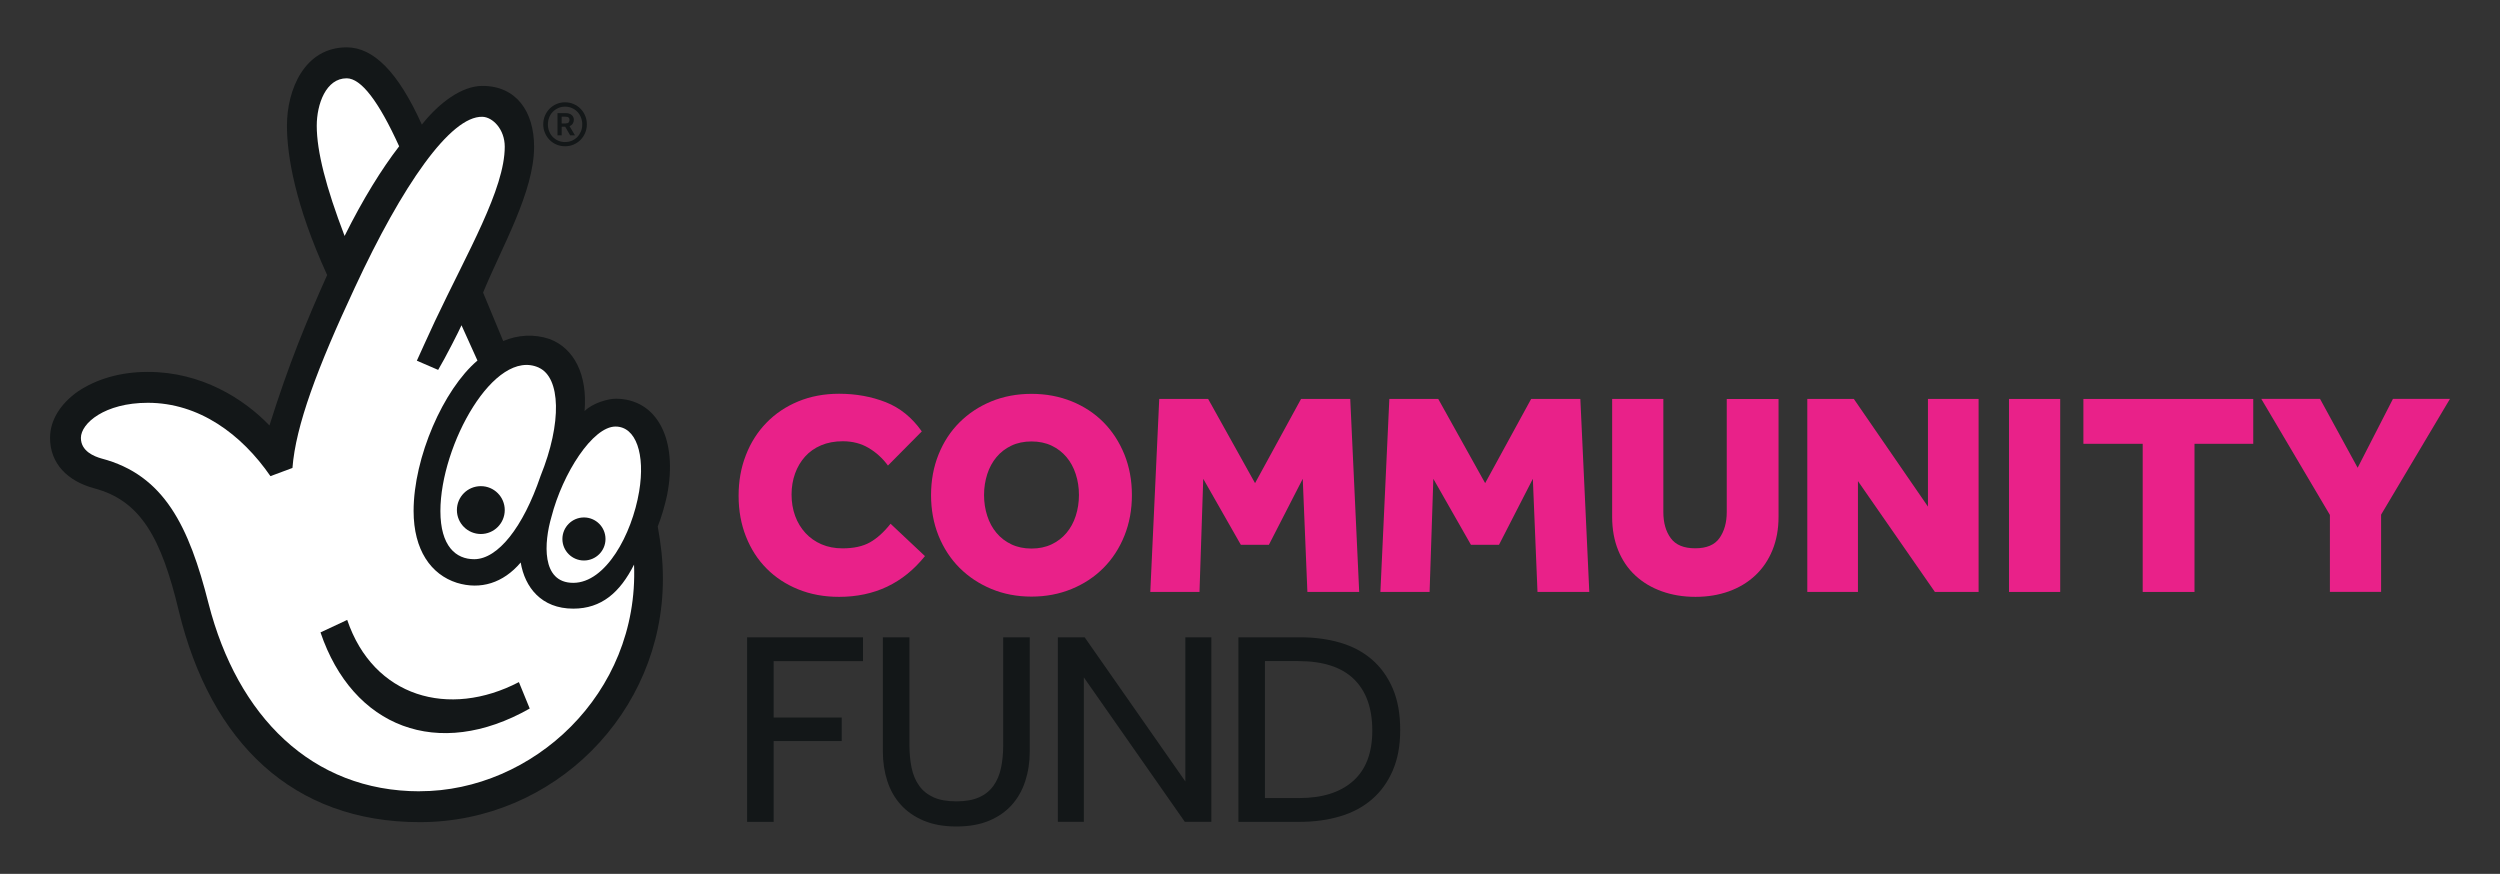
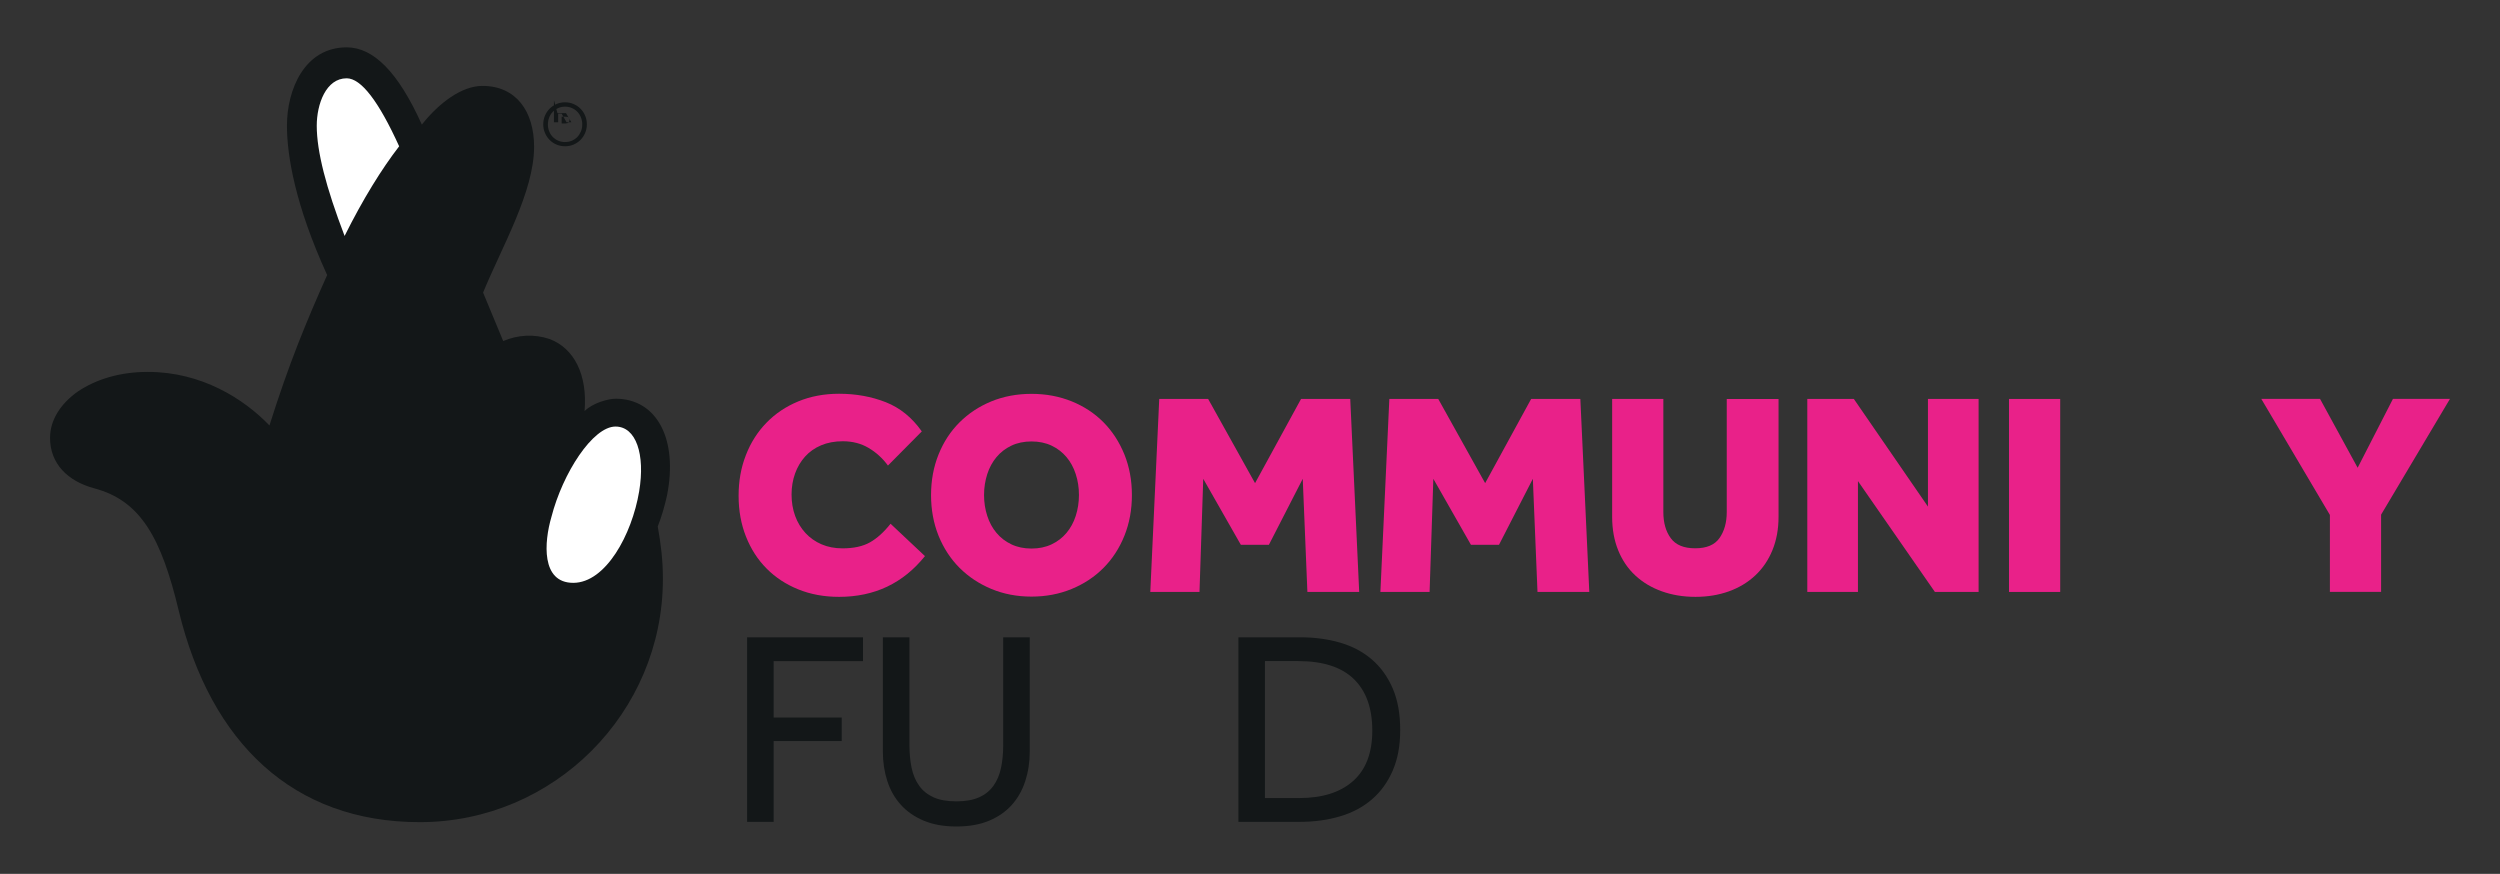
<svg xmlns="http://www.w3.org/2000/svg" id="Layer_1" viewBox="0 0 500 174.78">
  <rect x="0" y="0" width="500" height="174.78" fill="#333333" stroke="none" />
  <defs>
    <style>
      .cls-1 {
        fill: #131718;
      }

      .cls-2 {
        fill: #fff;
      }

      .cls-3 {
        fill: #e92189;
      }
    </style>
  </defs>
  <g>
    <path class="cls-3" d="M185,111.21c-4.36,5.44-10.09,8.16-17.19,8.16-2.97,0-5.69-.5-8.16-1.5-2.47-1-4.58-2.39-6.34-4.17-1.76-1.77-3.13-3.9-4.11-6.37-.98-2.47-1.48-5.19-1.48-8.16s.48-5.64,1.45-8.13c.96-2.49,2.33-4.65,4.11-6.48,1.77-1.83,3.9-3.26,6.37-4.28,2.47-1.02,5.19-1.53,8.16-1.53,3.36,0,6.46.56,9.32,1.68,2.86,1.12,5.27,3.07,7.23,5.85l-6.77,6.83c-1.08-1.47-2.37-2.64-3.88-3.53-1.51-.89-3.22-1.33-5.15-1.33-1.62,0-3.07.27-4.34.81-1.27.54-2.34,1.29-3.21,2.26-.87.97-1.53,2.09-2,3.39-.46,1.29-.7,2.69-.7,4.2s.24,2.97.72,4.28c.48,1.31,1.17,2.45,2.06,3.41.89.97,1.96,1.72,3.21,2.26,1.25.54,2.65.81,4.2.81,2.24,0,4.06-.4,5.47-1.19,1.41-.79,2.79-2.03,4.14-3.73l6.89,6.48Z" />
    <path class="cls-3" d="M206.3,119.32c-2.89,0-5.57-.51-8.02-1.53-2.45-1.02-4.57-2.43-6.37-4.22-1.79-1.79-3.19-3.94-4.2-6.42-1-2.49-1.5-5.2-1.5-8.13s.5-5.64,1.5-8.13c1-2.49,2.4-4.63,4.2-6.42,1.79-1.79,3.92-3.19,6.37-4.2,2.45-1,5.12-1.5,8.02-1.5s5.57.5,8.04,1.5c2.47,1,4.59,2.4,6.37,4.2,1.77,1.79,3.16,3.94,4.17,6.42,1,2.49,1.5,5.2,1.5,8.13s-.5,5.64-1.5,8.13c-1,2.49-2.39,4.63-4.17,6.42-1.77,1.79-3.9,3.2-6.37,4.22-2.47,1.02-5.15,1.53-8.04,1.53ZM206.3,109.71c1.5,0,2.84-.28,4.02-.84,1.18-.56,2.17-1.32,2.98-2.29.81-.96,1.43-2.1,1.85-3.41.42-1.31.64-2.7.64-4.17s-.21-2.85-.64-4.17c-.42-1.31-1.04-2.45-1.85-3.41-.81-.96-1.8-1.73-2.98-2.29-1.18-.56-2.52-.84-4.02-.84s-2.85.28-4.02.84c-1.18.56-2.17,1.32-2.98,2.29-.81.97-1.43,2.1-1.85,3.41-.42,1.31-.64,2.7-.64,4.17s.21,2.86.64,4.17c.42,1.31,1.04,2.45,1.85,3.41.81.97,1.8,1.73,2.98,2.29,1.18.56,2.52.84,4.02.84Z" />
    <path class="cls-3" d="M231.85,79.79h9.78l9.38,16.84,9.2-16.84h9.84l1.79,38.6h-10.36l-.93-22.63-6.77,13.2h-5.61l-7.52-13.2-.75,22.63h-9.84l1.79-38.6Z" />
    <path class="cls-3" d="M277.87,79.79h9.78l9.38,16.84,9.2-16.84h9.84l1.79,38.6h-10.36l-.93-22.63-6.77,13.2h-5.61l-7.52-13.2-.75,22.63h-9.84l1.79-38.6Z" />
    <path class="cls-3" d="M322.43,79.79h10.24v22.63c0,2.12.49,3.86,1.48,5.21.98,1.35,2.61,2.03,4.89,2.03s3.9-.68,4.86-2.05c.96-1.37,1.45-3.1,1.45-5.18v-22.63h10.36v23.55c0,2.47-.41,4.7-1.22,6.68-.81,1.99-1.96,3.68-3.44,5.06-1.49,1.39-3.24,2.45-5.27,3.18-2.03.73-4.25,1.1-6.69,1.1s-4.67-.37-6.71-1.1-3.81-1.78-5.29-3.15c-1.49-1.37-2.63-3.05-3.44-5.03-.81-1.99-1.22-4.23-1.22-6.74v-23.55Z" />
    <path class="cls-3" d="M361.45,79.79h9.32l14.82,21.53v-21.53h10.13v38.6h-8.74l-15.39-22.17v22.17h-10.13v-38.6Z" />
    <path class="cls-3" d="M401.8,79.79h10.24v38.6h-10.24v-38.6Z" />
-     <path class="cls-3" d="M428.54,88.76h-11.86v-8.97h33.97v8.97h-11.75v29.63h-10.36v-29.63Z" />
    <path class="cls-3" d="M465.98,102.99l-13.72-23.21h11.75l7.52,13.77,7.06-13.77h11.4l-13.77,23.15v15.45h-10.24v-15.39Z" />
  </g>
  <g>
    <path class="cls-1" d="M149.42,127.46h23.18v4.76h-17.87v11.29h13.61v4.7h-13.61v16.16h-5.31v-36.9Z" />
    <path class="cls-1" d="M176.58,127.46h5.31v21.58c0,1.66.15,3.18.44,4.56.29,1.38.8,2.57,1.52,3.57.72,1,1.68,1.76,2.88,2.3,1.2.54,2.72.8,4.56.8s3.31-.27,4.51-.8c1.2-.53,2.16-1.3,2.88-2.3.72-1,1.23-2.19,1.52-3.57.29-1.38.44-2.9.44-4.56v-21.58h5.31v22.85c0,2.1-.3,4.07-.89,5.89-.59,1.83-1.48,3.41-2.68,4.76-1.2,1.35-2.72,2.41-4.56,3.18-1.84.77-4.02,1.16-6.53,1.16s-4.68-.39-6.53-1.16c-1.84-.77-3.37-1.83-4.59-3.18-1.22-1.35-2.12-2.93-2.71-4.76-.59-1.83-.89-3.79-.89-5.89v-22.85Z" />
-     <path class="cls-1" d="M211.56,127.46h5.37l20.14,28.83v-28.83h5.2v36.9h-5.31l-20.19-28.88v28.88h-5.2v-36.9Z" />
    <path class="cls-1" d="M247.67,127.46h12.34c2.91,0,5.6.36,8.05,1.08,2.45.72,4.56,1.84,6.34,3.38,1.77,1.53,3.15,3.46,4.15,5.78,1,2.32,1.49,5.09,1.49,8.3s-.5,5.8-1.49,8.11c-1,2.31-2.38,4.22-4.15,5.75-1.77,1.53-3.89,2.67-6.36,3.4-2.47.74-5.16,1.11-8.08,1.11h-12.28v-36.9ZM259.85,159.61c4.61,0,8.2-1.13,10.76-3.4,2.56-2.27,3.85-5.63,3.85-10.1s-1.24-7.94-3.71-10.32c-2.47-2.38-6.16-3.57-11.07-3.57h-6.69v27.39h6.86Z" />
  </g>
  <g>
    <g>
      <path class="cls-1" d="M123.1,79.75c-1.45,0-4.53.82-6.19,2.47.62-7.22-2.05-12.56-7-14.42-3.09-1.04-6.39-.83-9.27.41l-4.02-9.69c3.71-9.07,10.2-20.11,10.2-29.18,0-7-3.54-12.16-10.34-12.16-4.12,0-8.66,3.38-12.11,7.74-4.73-10.51-9.68-15.45-15.03-15.45-8.45,0-11.95,8.46-11.95,15.66,0,5.98,1.64,15.87,8.04,29.88-4.33,9.69-7.63,17.72-11.54,30.08-5.14-5.35-13.6-10.71-24.31-10.71-5.56,0-10.3,1.44-14.01,3.92-3.5,2.47-5.56,5.76-5.56,9.27,0,5.15,3.5,8.66,8.86,10.1,9.27,2.47,13.39,9.89,16.89,24.52,6.39,26.38,22.87,42.24,48.2,42.24,26.78,0,48.62-21.84,48.62-48.63,0-3.91-.41-7-1.03-10.51.82-2.06,1.44-4.33,1.85-6.18,2.26-11.34-2.06-19.37-10.3-19.37" />
-       <path class="cls-2" d="M107.8,73.55c4.3,1.99,4.64,10.95.31,21.65-3.5,10.31-8.55,16.61-13.24,16.64-3.71.02-6.79-2.62-6.79-9.63,0-13.19,10.83-32.77,19.72-28.67" />
      <path class="cls-2" d="M63.35,25.14c0-4.32,1.85-9.48,5.98-9.48,2.88,0,6.38,4.54,10.5,13.6-3.5,4.54-7.21,10.51-10.91,17.93-3.71-9.69-5.57-16.9-5.57-22.05" />
-       <path class="cls-2" d="M83.95,158.26c-21.62,0-36.46-15.04-42.23-37.51-3.91-15.46-8.86-25.75-21.42-29.05-1.44-.41-4.12-1.44-4.12-4.12,0-2.9,4.74-7.02,13.39-7.02,10.26,0,18.75,6.3,24.52,14.67l4.4-1.64c.65-8.44,4.95-19.98,12.49-36.11,9.47-20.4,19.1-34.3,25.5-34.12,2.04.05,4.47,2.47,4.47,5.98,0,8.45-7.45,21.1-13.96,34.89-.66,1.38-3.62,7.91-3.62,7.91l4.26,1.84c1.4-2.34,4.28-7.99,4.67-8.93l3.19,7.06c-6.8,5.77-12.77,19.37-12.77,30.09,0,7.83,3.5,12.72,8.65,14.36,4.73,1.45,9.27.06,12.77-4.06.83,4.95,4.12,9.23,10.51,9.23,5.65,0,9.35-3.24,12.16-8.81,1.02,25.96-20.41,45.33-42.86,45.33" />
      <path class="cls-2" d="M127.83,98.29c-1.45,8.66-6.7,18.28-13.18,18.28s-5.82-8.18-4.38-13.13c2.27-8.86,8.3-18.13,12.83-18.13,4.12,0,5.97,5.56,4.73,12.98" />
      <path class="cls-1" d="M105.94,141.71c-18.35,10.42-35.4,3.77-41.84-15.23l5.34-2.5c5.25,15.48,20.36,19.72,34.34,12.44l2.17,5.3Z" />
      <path class="cls-1" d="M100.95,102.01c0,2.65-2.14,4.79-4.78,4.79s-4.79-2.14-4.79-4.79,2.14-4.78,4.79-4.78,4.78,2.15,4.78,4.78" />
-       <path class="cls-1" d="M121.1,107.8c0,2.38-1.93,4.3-4.31,4.3s-4.31-1.93-4.31-4.3,1.93-4.31,4.31-4.31,4.31,1.93,4.31,4.31" />
    </g>
-     <path class="cls-1" d="M113.01,29.25c-.61,0-1.18-.11-1.72-.34-.53-.23-.99-.54-1.38-.94-.39-.4-.7-.86-.92-1.39-.23-.53-.34-1.1-.34-1.72s.11-1.18.34-1.72c.23-.53.53-.99.92-1.39.39-.39.85-.71,1.38-.94.53-.23,1.11-.35,1.73-.35s1.18.12,1.71.35c.53.23.99.54,1.38.94.39.39.7.86.92,1.39.23.53.34,1.1.34,1.72s-.11,1.18-.34,1.72c-.23.53-.53,1-.92,1.39-.39.4-.85.71-1.38.94-.53.23-1.1.34-1.72.34ZM113.01,28.41c.49,0,.95-.09,1.37-.27.42-.18.78-.43,1.09-.75.31-.32.54-.69.72-1.12s.26-.89.26-1.39-.09-.96-.26-1.39c-.17-.43-.41-.81-.72-1.13-.31-.32-.67-.57-1.09-.75-.42-.19-.87-.28-1.36-.28s-.95.09-1.37.28c-.42.19-.78.44-1.09.75-.31.32-.55.69-.72,1.13-.17.43-.26.89-.26,1.39s.08.96.26,1.39c.17.43.41.81.72,1.12.31.32.67.57,1.09.75.42.18.88.27,1.37.27ZM111.49,22.63h1.71c.28,0,.51.04.71.12.2.08.36.18.49.31.13.12.22.26.28.42.06.15.09.31.09.46,0,.28-.07.54-.21.77-.14.23-.36.4-.65.52l1.08,1.83h-.96l-.99-1.72h-.7v1.72h-.84v-4.44ZM113.16,24.68c.26,0,.45-.06.56-.19.12-.13.18-.29.18-.5s-.06-.38-.19-.49c-.12-.11-.32-.16-.6-.16h-.78v1.35h.83Z" />
+     <path class="cls-1" d="M113.01,29.25c-.61,0-1.18-.11-1.72-.34-.53-.23-.99-.54-1.38-.94-.39-.4-.7-.86-.92-1.39-.23-.53-.34-1.1-.34-1.72s.11-1.18.34-1.72c.23-.53.53-.99.92-1.39.39-.39.85-.71,1.38-.94.53-.23,1.11-.35,1.73-.35s1.18.12,1.71.35c.53.23.99.54,1.38.94.39.39.7.86.92,1.39.23.53.34,1.1.34,1.72s-.11,1.18-.34,1.72c-.23.53-.53,1-.92,1.39-.39.4-.85.71-1.38.94-.53.23-1.1.34-1.72.34ZM113.01,28.41c.49,0,.95-.09,1.37-.27.42-.18.78-.43,1.09-.75.31-.32.54-.69.72-1.12s.26-.89.26-1.39-.09-.96-.26-1.39c-.17-.43-.41-.81-.72-1.13-.31-.32-.67-.57-1.09-.75-.42-.19-.87-.28-1.36-.28s-.95.09-1.37.28c-.42.19-.78.44-1.09.75-.31.32-.55.69-.72,1.13-.17.43-.26.89-.26,1.39s.08.96.26,1.39c.17.43.41.81.72,1.12.31.32.67.57,1.09.75.42.18.88.27,1.37.27ZM111.49,22.63h1.71l1.08,1.83h-.96l-.99-1.72h-.7v1.72h-.84v-4.44ZM113.16,24.68c.26,0,.45-.06.56-.19.12-.13.18-.29.18-.5s-.06-.38-.19-.49c-.12-.11-.32-.16-.6-.16h-.78v1.35h.83Z" />
  </g>
</svg>